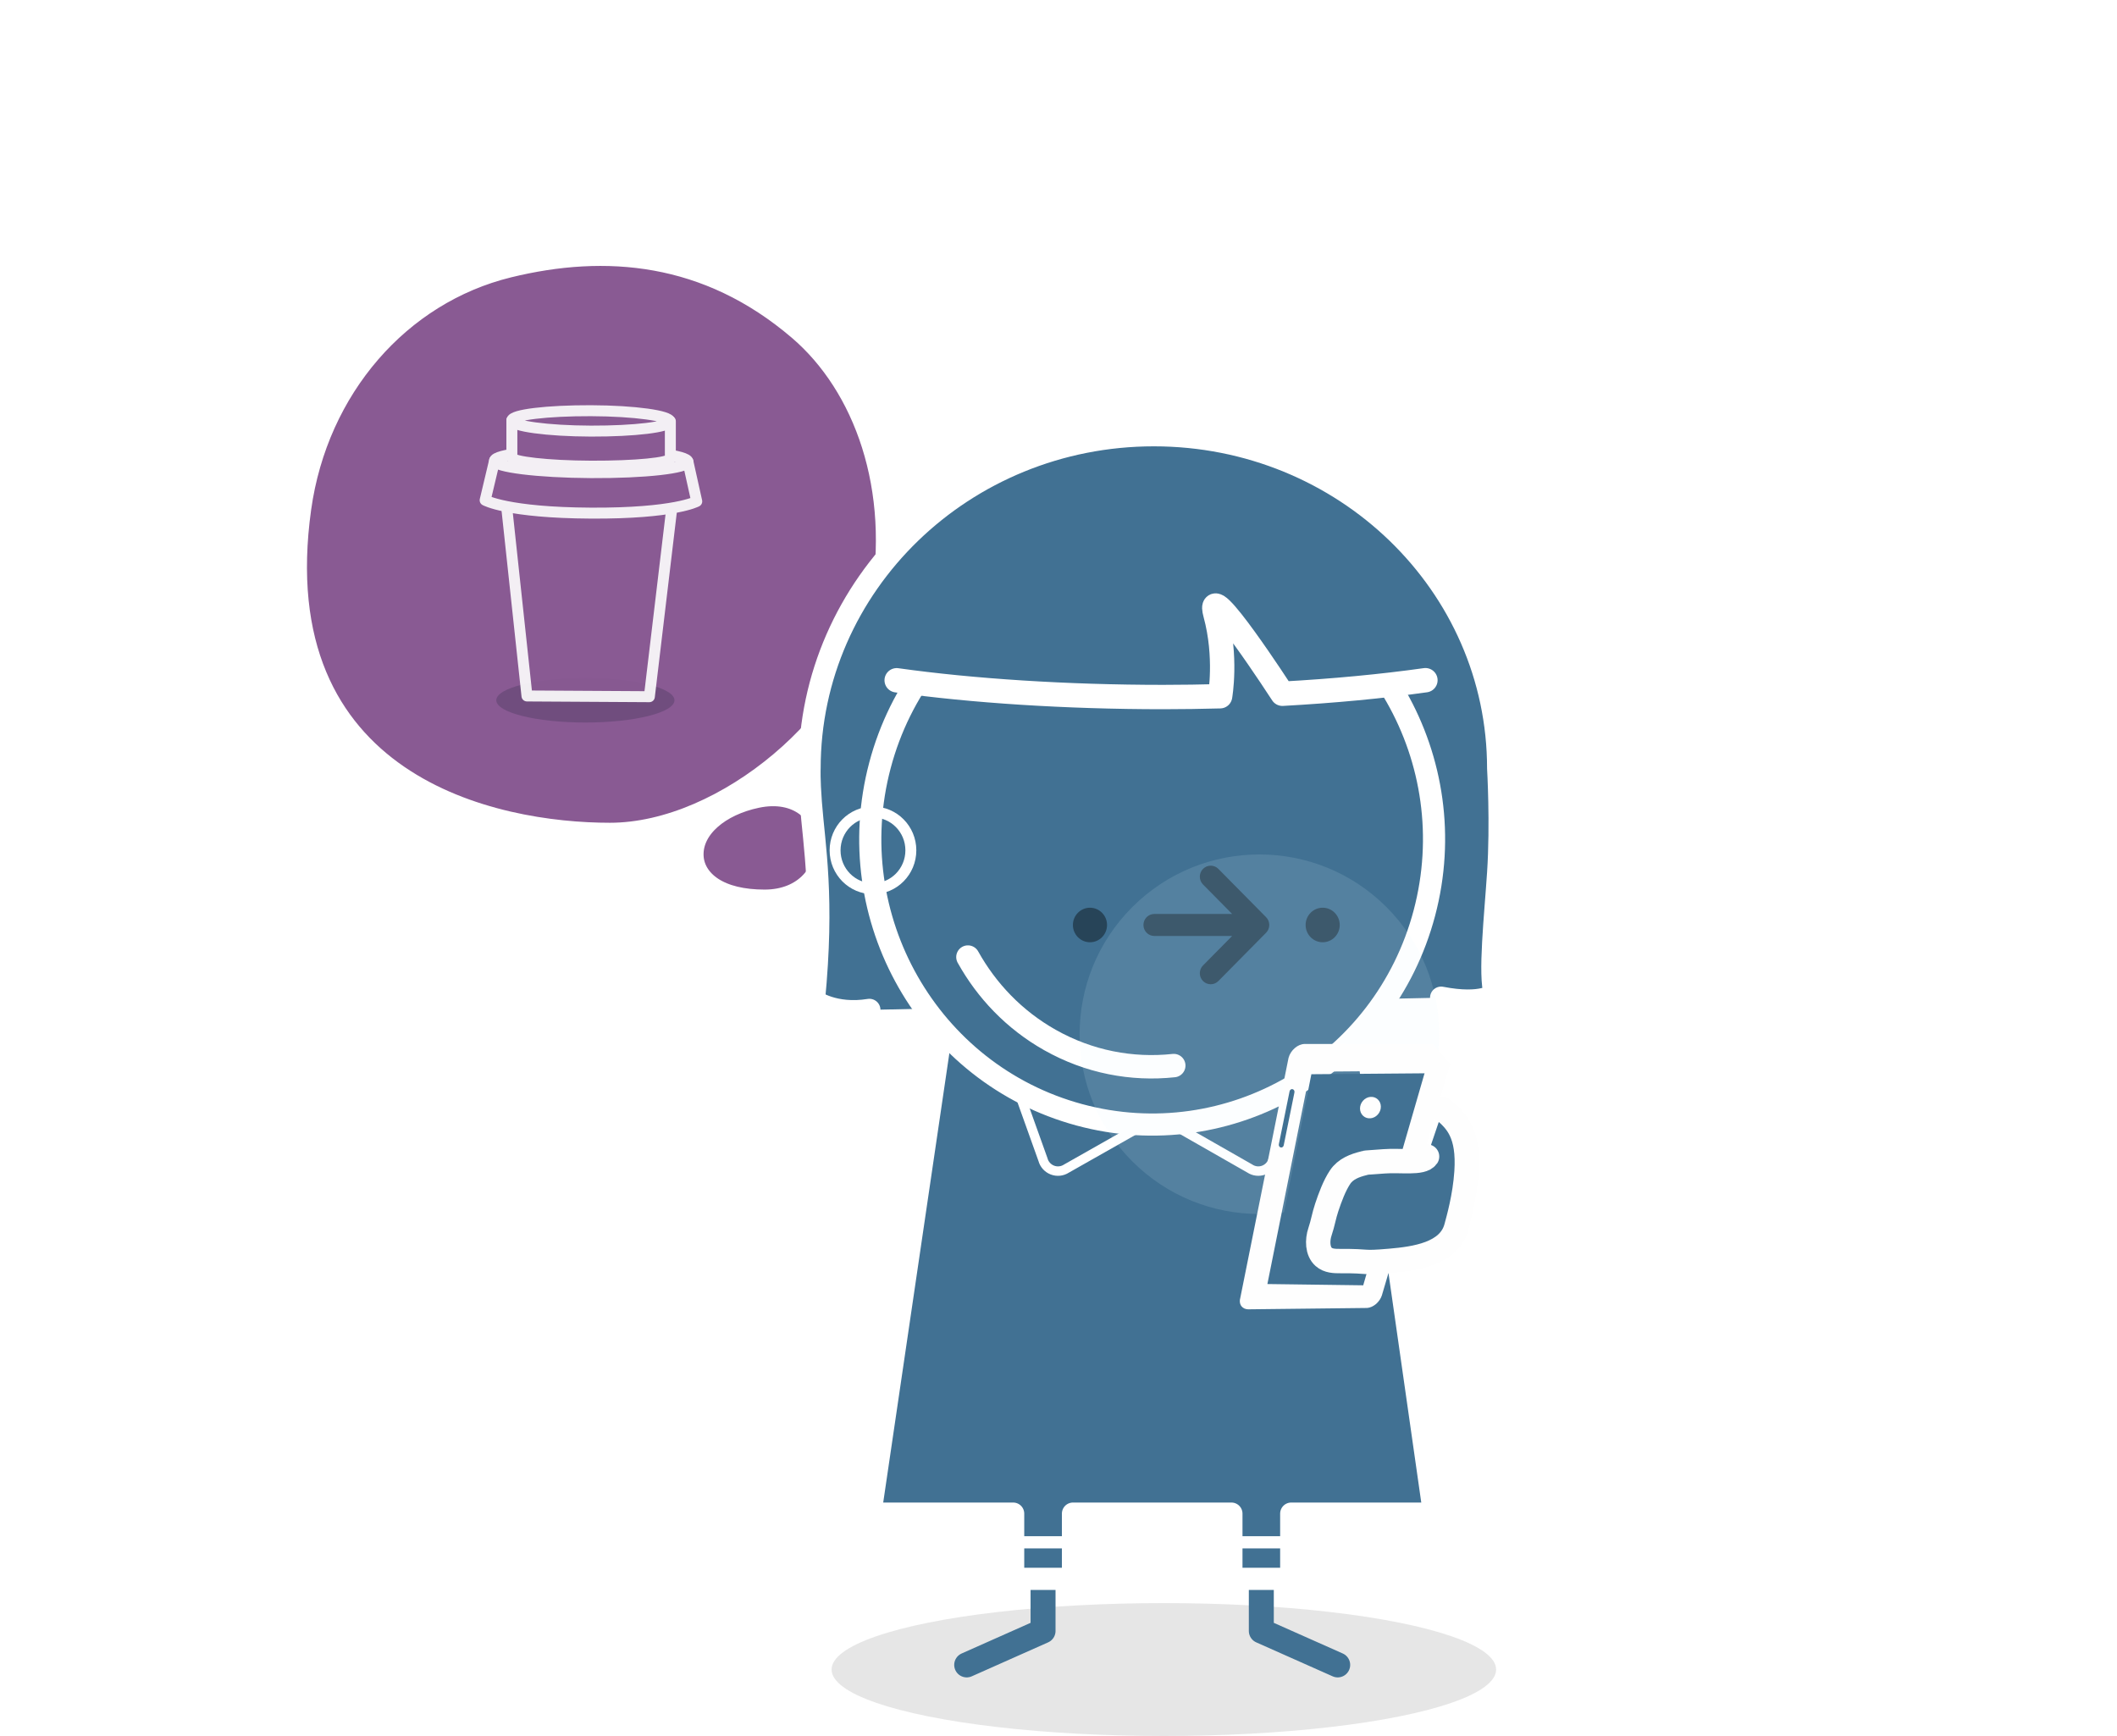
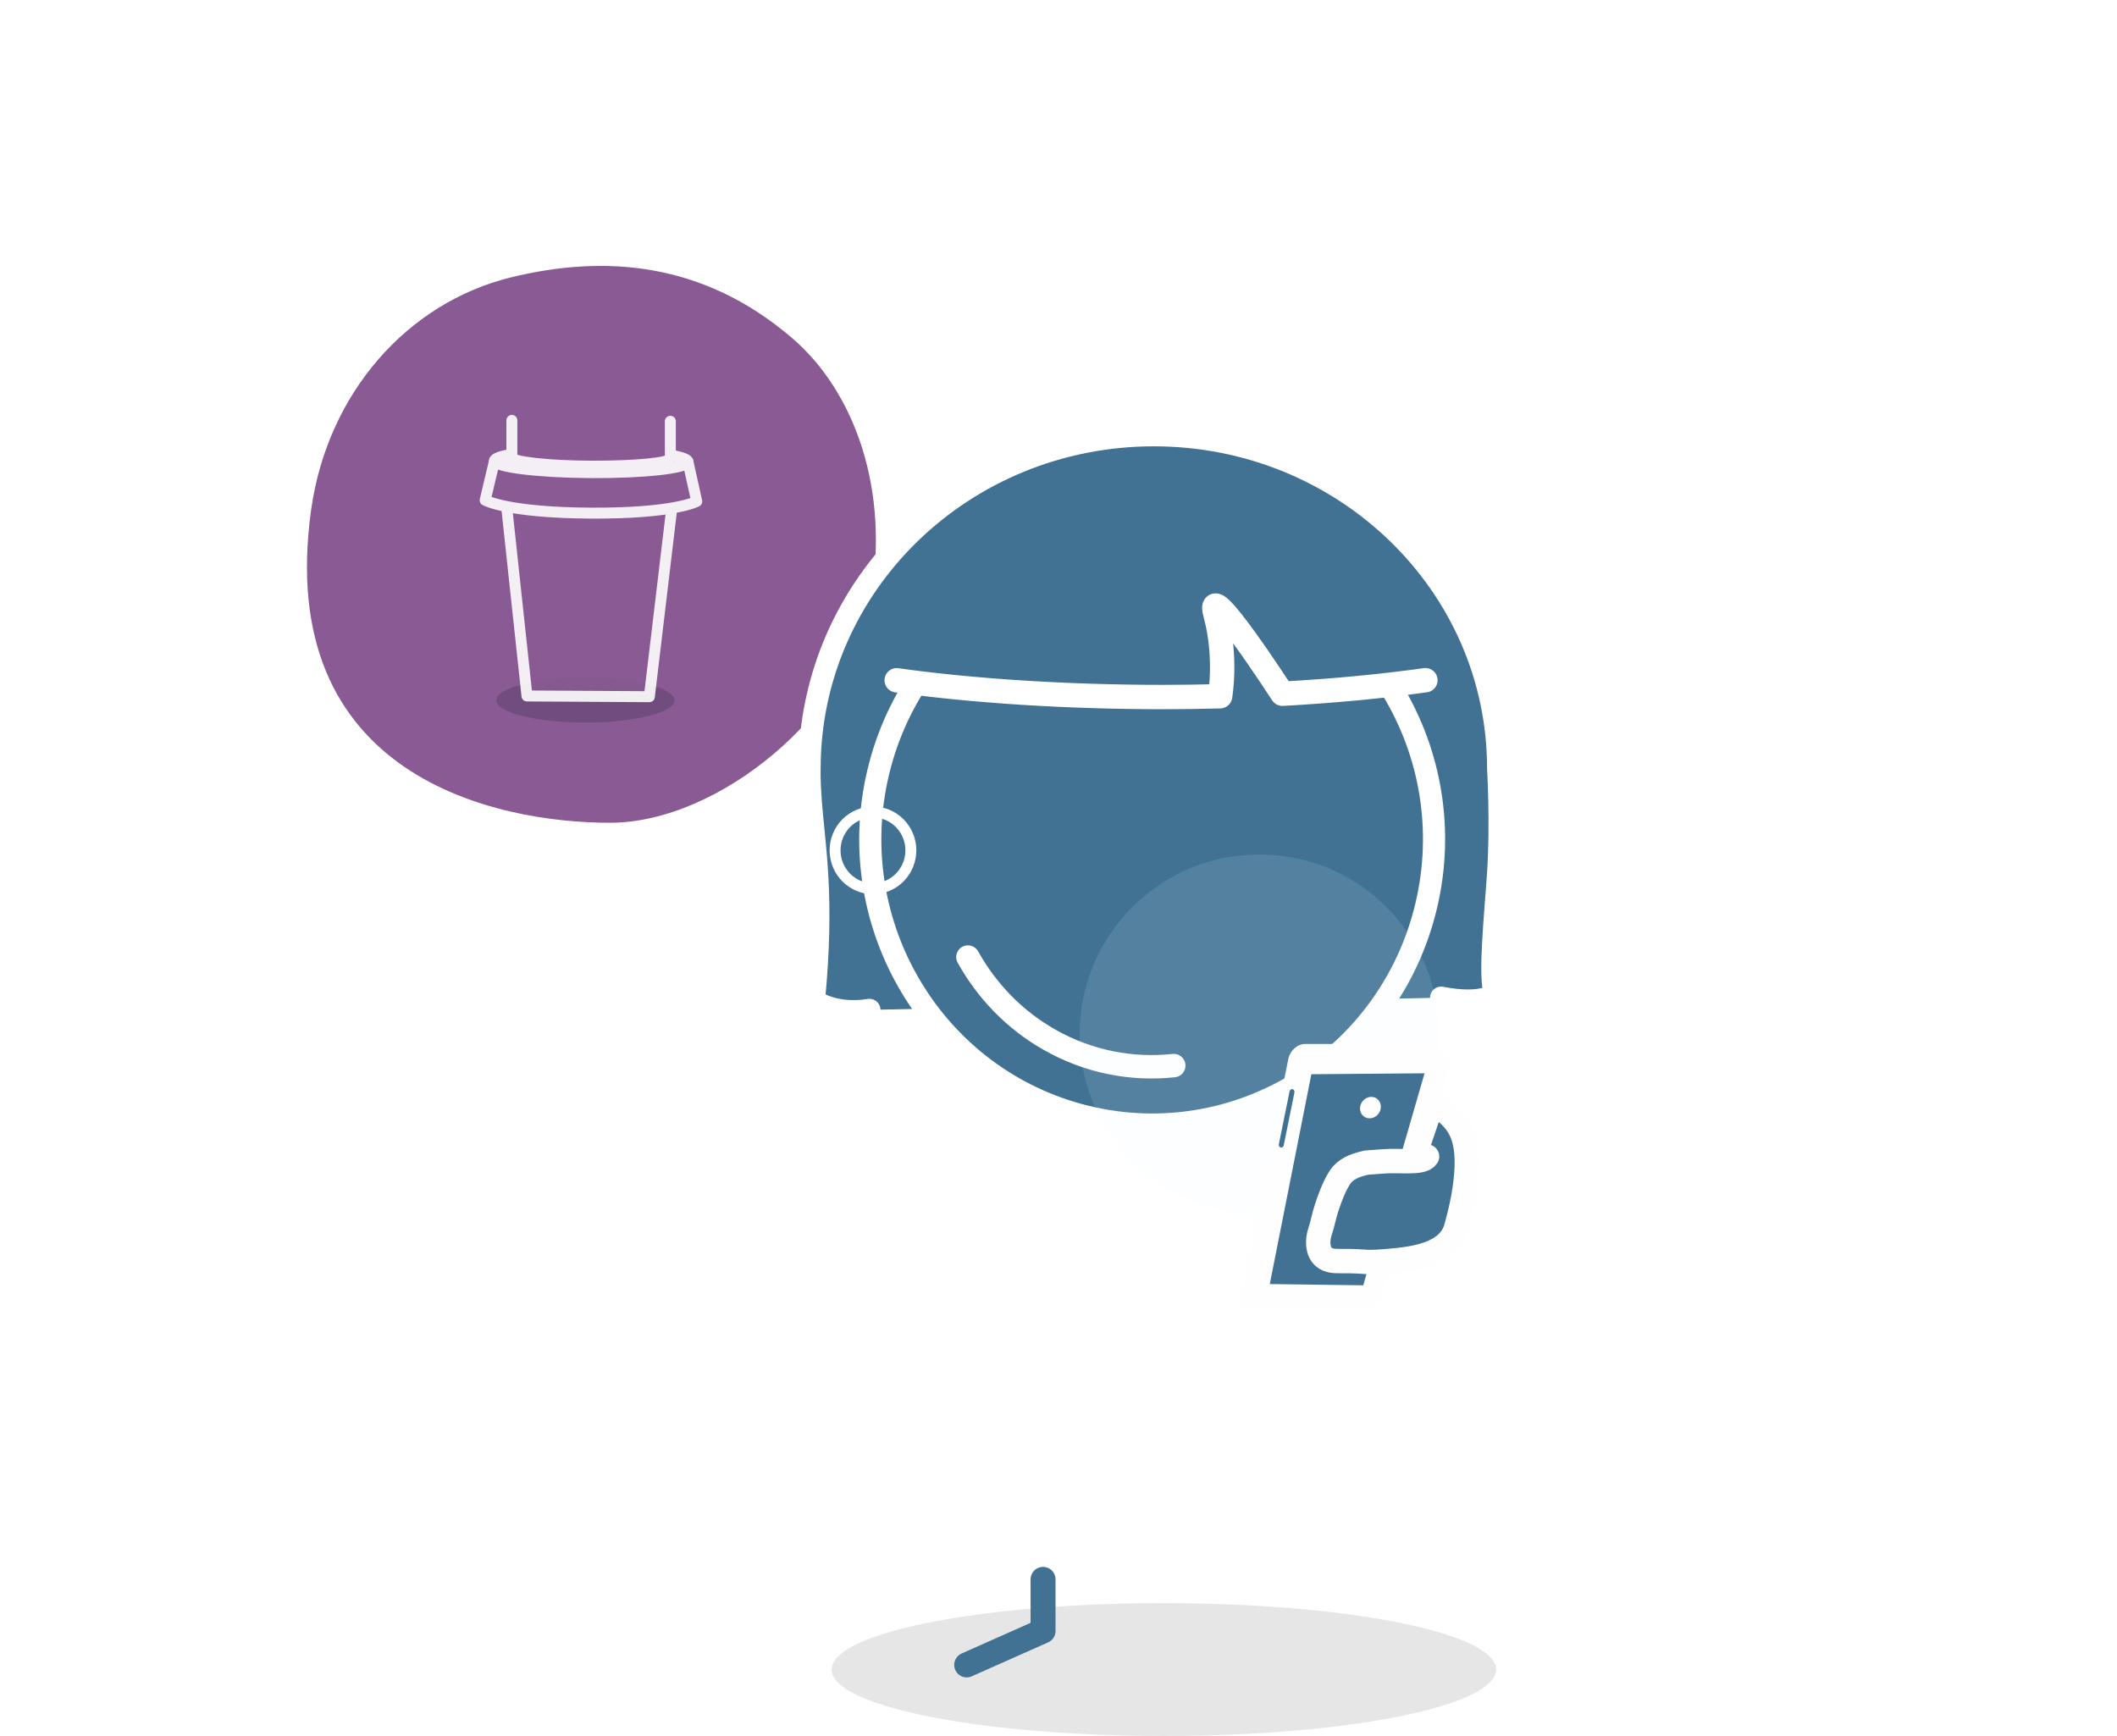
<svg xmlns="http://www.w3.org/2000/svg" width="200" height="164" viewBox="0 0 200 164" fill="none">
  <g clip-path="url(#clip0_1487_108501)">
    <path d="M28.116 47.97C27.205 54.483 27.867 59.738 29.621 63.953C31.378 68.172 34.195 71.266 37.458 73.502C43.937 77.943 52.184 79.019 57.619 79.019C63.18 79.019 69.133 76.251 73.898 72.237C78.666 68.22 82.447 62.786 83.469 57.206C85.506 46.089 81.915 36.297 75.665 30.945C66.915 23.453 57.181 22.691 47.972 24.947C37.583 27.491 29.718 36.526 28.116 47.97Z" fill="#895A93" stroke="white" stroke-width="2.585" stroke-linecap="round" />
-     <path d="M71.447 75.02C67.815 75.777 65.159 78.005 65.154 80.702C65.151 82.095 65.896 83.316 67.16 84.133C68.392 84.93 70.111 85.352 72.234 85.352C74.209 85.352 75.784 84.663 76.845 83.535C77.89 82.423 78.356 80.967 78.275 79.574C78.193 78.18 77.556 76.794 76.333 75.877C75.094 74.948 73.409 74.612 71.447 75.02Z" fill="#895A93" stroke="white" stroke-width="2.626" stroke-linecap="round" />
    <ellipse opacity="0.18" cx="55.303" cy="66.153" rx="8.417" ry="2.104" fill="#001122" />
    <g opacity="0.9">
      <path d="M49.785 65.748L61.346 65.817L63.786 45.328L47.581 45.245L49.785 65.748Z" fill="#895A93" stroke="white" stroke-width="1.036" stroke-linecap="round" stroke-linejoin="round" />
      <path d="M46.721 43.526L45.834 47.255C45.834 47.255 47.913 48.434 55.829 48.475C63.745 48.517 65.824 47.366 65.824 47.366L64.992 43.623" fill="#895A93" />
      <path d="M46.721 43.526L45.834 47.255C45.834 47.255 47.913 48.434 55.829 48.475C63.745 48.517 65.824 47.366 65.824 47.366L64.992 43.623" stroke="white" stroke-width="1.036" stroke-linecap="round" stroke-linejoin="round" />
      <path d="M46.721 43.526C46.721 44.108 50.797 44.621 55.843 44.649C60.889 44.677 64.993 44.219 64.993 43.623C64.993 43.027 60.917 42.528 55.871 42.5C50.825 42.472 46.721 42.93 46.721 43.526Z" fill="#895A93" stroke="white" stroke-width="1.036" stroke-linecap="round" stroke-linejoin="round" />
      <path d="M63.33 39.797V43.304C63.33 43.734 59.989 44.053 55.858 44.039C51.727 44.025 48.358 43.623 48.358 43.221V39.714" fill="#895A93" />
      <path d="M63.33 39.797V43.304C63.33 43.734 59.989 44.053 55.858 44.039C51.727 44.025 48.358 43.623 48.358 43.221V39.714" stroke="white" stroke-width="1.036" stroke-linecap="round" stroke-linejoin="round" />
-       <path d="M48.358 39.714C48.358 40.254 51.699 40.712 55.817 40.726C59.934 40.739 63.289 40.337 63.289 39.811C63.289 39.284 59.962 38.813 55.831 38.799C51.699 38.785 48.358 39.187 48.358 39.714Z" fill="#895A93" stroke="white" stroke-width="1.036" stroke-linecap="round" stroke-linejoin="round" />
    </g>
    <ellipse opacity="0.1" cx="109.953" cy="157.722" rx="31.39" ry="6.278" fill="black" />
    <path d="M98.541 149.205V154.076L91.327 157.284" stroke="#417193" stroke-width="2.359" stroke-linecap="round" stroke-linejoin="round" />
-     <path d="M119.161 149.205V154.076L126.377 157.284" stroke="#417193" stroke-width="2.359" stroke-linecap="round" stroke-linejoin="round" />
-     <path fill-rule="evenodd" clip-rule="evenodd" d="M126.377 79.282H91.608L82.228 142.991H95.717V149.154H101.367V142.991H116.336V149.154H121.986V142.991H135.478L126.377 79.282Z" fill="#417193" stroke="white" stroke-width="2.093" stroke-linecap="round" stroke-linejoin="round" />
    <path d="M94.956 99.547L98.531 109.54C98.651 109.996 98.983 110.367 99.423 110.536C99.863 110.706 100.358 110.653 100.752 110.395L107.414 106.62H111.466L118.062 110.384C118.452 110.648 118.946 110.706 119.387 110.541C119.828 110.375 120.162 110.006 120.282 109.551L123.946 99.558" stroke="white" stroke-width="0.892" stroke-linecap="round" stroke-linejoin="round" />
    <path d="M101.369 145.702H95.718" stroke="white" stroke-width="1.151" stroke-linecap="round" stroke-linejoin="round" />
    <path d="M121.986 145.702H116.335" stroke="white" stroke-width="1.151" stroke-linecap="round" stroke-linejoin="round" />
    <path fill-rule="evenodd" clip-rule="evenodd" d="M136.148 94.25C140.117 95.019 141.233 93.913 141.233 93.913C140.645 92.209 141.272 86.476 141.535 82.453C141.841 77.769 141.535 72.593 141.535 72.593C141.535 55.21 126.972 41.118 109.01 41.118C91.046 41.118 76.484 55.21 76.484 72.593C76.484 72.593 76.433 73.597 76.602 75.809C76.922 80.002 77.845 84.751 76.894 94.528C76.894 94.528 78.79 95.945 82.133 95.403" fill="#417193" />
    <path d="M136.148 94.25C140.117 95.019 141.233 93.913 141.233 93.913C140.645 92.209 141.272 86.476 141.535 82.453C141.841 77.769 141.535 72.593 141.535 72.593C141.535 55.21 126.972 41.118 109.01 41.118C91.046 41.118 76.484 55.21 76.484 72.593C76.484 72.593 76.433 73.597 76.602 75.809C76.922 80.002 77.845 84.751 76.894 94.528C76.894 94.528 78.79 95.945 82.133 95.403" stroke="white" stroke-width="2.093" stroke-linecap="round" stroke-linejoin="round" />
    <path fill-rule="evenodd" clip-rule="evenodd" d="M134.566 86.256C130.76 100.632 116.16 109.165 101.957 105.313C87.754 101.461 79.325 86.682 83.132 72.306C86.936 57.929 101.535 49.397 115.739 53.251C129.942 57.102 138.372 71.879 134.566 86.256Z" fill="#417193" stroke="white" stroke-width="2.093" stroke-linecap="round" stroke-linejoin="round" />
    <path d="M91.443 90.414C92.327 92.002 93.416 93.477 94.697 94.789C95.997 96.123 97.495 97.289 99.179 98.241C102.879 100.333 106.95 101.088 110.89 100.666" stroke="white" stroke-width="2.213" stroke-linecap="round" stroke-linejoin="round" />
-     <path opacity="0.4" fill-rule="evenodd" clip-rule="evenodd" d="M115.104 82.084C114.704 81.679 114.054 81.679 113.651 82.086C113.251 82.49 113.251 83.148 113.651 83.555L116.406 86.342H109.052C108.484 86.342 108.024 86.807 108.024 87.382C108.024 87.955 108.484 88.421 109.052 88.421H116.406L113.651 91.207C113.251 91.614 113.251 92.271 113.651 92.678C113.852 92.881 114.115 92.982 114.379 92.982C114.641 92.982 114.903 92.881 115.104 92.678L119.612 88.117C119.804 87.921 119.913 87.657 119.913 87.382C119.913 87.106 119.804 86.842 119.612 86.646L115.104 82.084ZM102.974 85.752C102.085 85.752 101.361 86.484 101.361 87.383C101.361 88.284 102.085 89.015 102.974 89.015C103.862 89.015 104.586 88.284 104.586 87.383C104.586 86.484 103.862 85.752 102.974 85.752ZM124.958 85.752C124.068 85.752 123.346 86.484 123.346 87.383C123.346 88.284 124.068 89.015 124.958 89.015C125.847 89.015 126.569 88.284 126.569 87.383C126.569 86.484 125.847 85.752 124.958 85.752Z" fill="black" />
    <path fill-rule="evenodd" clip-rule="evenodd" d="M86.052 80.332C86.052 82.334 84.45 83.957 82.474 83.957C80.496 83.957 78.893 82.334 78.893 80.332C78.893 78.331 80.496 76.709 82.474 76.709C84.45 76.709 86.052 78.331 86.052 80.332V80.332Z" stroke="white" stroke-width="1.032" stroke-linecap="round" stroke-linejoin="round" />
    <path fill-rule="evenodd" clip-rule="evenodd" d="M101.432 44.311L90.162 51.139L84.72 58.604L83.492 63.017L84.962 64.335L95.027 65.36L113.802 65.791L125.683 65.174L133.731 64.289L134.796 60.93L129.846 52.615L115.779 44.137L101.432 44.311Z" fill="#417193" />
    <path d="M84.712 64.266C91.825 65.266 100.747 65.849 109.877 65.849C111.705 65.849 113.498 65.82 115.267 65.774C115.267 65.774 115.928 62.069 114.819 57.995C113.774 54.154 121.151 65.538 121.151 65.538C126.015 65.269 130.574 64.835 134.664 64.259" stroke="white" stroke-width="2.302" stroke-linecap="round" stroke-linejoin="round" />
    <g opacity="0.12" filter="url(#filter0_f_1487_108501)">
      <g style="mix-blend-mode:plus-lighter">
        <circle cx="16.986" cy="16.986" r="16.986" transform="matrix(0.707 -0.707 -0.707 -0.707 118.978 121.721)" fill="#E2F8FF" />
      </g>
    </g>
    <path fill-rule="evenodd" clip-rule="evenodd" d="M134.685 101.395L123.889 101.483L119.902 121.601L128.875 121.721L134.685 101.395Z" fill="#417193" />
    <path fill-rule="evenodd" clip-rule="evenodd" d="M135.349 98.634L123.273 98.623C123.109 98.622 122.942 98.659 122.781 98.725C122.62 98.791 122.466 98.888 122.327 99.008C122.187 99.126 122.063 99.27 121.961 99.427C121.859 99.584 121.781 99.756 121.733 99.935L117.171 122.63C117.15 122.704 117.137 122.777 117.133 122.847C117.128 122.92 117.131 122.989 117.142 123.057C117.152 123.123 117.171 123.187 117.196 123.246C117.222 123.305 117.254 123.361 117.295 123.41C117.33 123.454 117.371 123.492 117.416 123.526C117.459 123.562 117.508 123.59 117.559 123.614C117.612 123.638 117.666 123.656 117.725 123.668C117.782 123.681 117.841 123.688 117.903 123.69C117.911 123.692 117.919 123.692 117.927 123.692H117.951C117.959 123.692 117.967 123.692 117.975 123.69H117.999L129.171 123.563C129.241 123.557 129.313 123.543 129.384 123.523C129.454 123.502 129.526 123.477 129.598 123.445C129.668 123.411 129.738 123.374 129.806 123.33C129.875 123.288 129.94 123.239 130.004 123.185C130.067 123.129 130.128 123.069 130.183 123.004C130.239 122.942 130.292 122.874 130.338 122.805C130.384 122.738 130.424 122.667 130.46 122.594C130.496 122.522 130.526 122.449 130.55 122.375L137.009 100.506L135.349 98.634ZM123.758 101.244L119.735 121.303L128.788 121.423L134.65 101.156L123.758 101.244Z" fill="#FEFEFE" />
    <path fill-rule="evenodd" clip-rule="evenodd" d="M136.322 104.82C137.633 105.887 138.781 107.103 138.547 110.702C138.393 113.064 137.772 115.203 137.581 115.925C136.911 118.469 133.685 118.908 131.313 119.112C128.491 119.356 129.608 119.118 126.63 119.134C126.08 119.138 125.485 119.123 125.054 118.741C124.449 118.206 124.433 117.165 124.703 116.362C124.976 115.557 125.073 114.866 125.343 114.061C125.66 113.113 126.063 112.014 126.604 111.202C127.117 110.43 127.999 110.1 128.841 109.895C129.258 109.793 128.538 109.885 130.758 109.711C132.326 109.589 134.344 109.95 134.82 109.256" fill="#417193" />
    <path d="M136.322 104.82C137.633 105.887 138.781 107.103 138.547 110.702C138.393 113.064 137.772 115.203 137.581 115.925C136.911 118.469 133.685 118.908 131.313 119.112C128.491 119.356 129.608 119.118 126.63 119.134C126.08 119.138 125.485 119.123 125.054 118.741C124.449 118.206 124.433 117.165 124.703 116.362C124.976 115.557 125.073 114.866 125.343 114.061C125.66 113.113 126.063 112.014 126.604 111.202C127.117 110.43 127.999 110.1 128.841 109.895C129.258 109.793 128.538 109.885 130.758 109.711C132.326 109.589 134.344 109.95 134.82 109.256" stroke="#FEFEFE" stroke-width="2.303" stroke-linecap="round" stroke-linejoin="round" />
    <path fill-rule="evenodd" clip-rule="evenodd" d="M121.277 108.199C121.248 108.339 121.122 108.43 120.995 108.401C120.869 108.371 120.79 108.235 120.817 108.095L121.831 103.095C121.86 102.955 121.985 102.864 122.111 102.893C122.238 102.922 122.318 103.059 122.291 103.199L121.277 108.199Z" fill="#417193" />
    <path fill-rule="evenodd" clip-rule="evenodd" d="M130.174 105.281C129.794 105.714 129.171 105.774 128.781 105.416C128.393 105.06 128.385 104.419 128.765 103.988C129.144 103.556 129.768 103.496 130.157 103.853C130.547 104.21 130.555 104.849 130.174 105.281Z" fill="#FEFEFE" />
  </g>
  <defs>
    <filter id="filter0_f_1487_108501" x="86.063" y="64.784" width="65.831" height="65.831" filterUnits="userSpaceOnUse" color-interpolation-filters="sRGB">
      <feFlood flood-opacity="0" result="BackgroundImageFix" />
      <feBlend mode="normal" in="SourceGraphic" in2="BackgroundImageFix" result="shape" />
      <feGaussianBlur stdDeviation="4.447" result="effect1_foregroundBlur_1487_108501" />
    </filter>
    <clipPath id="clip0_1487_108501">
      <rect width="200" height="164" fill="white" />
    </clipPath>
  </defs>
</svg>